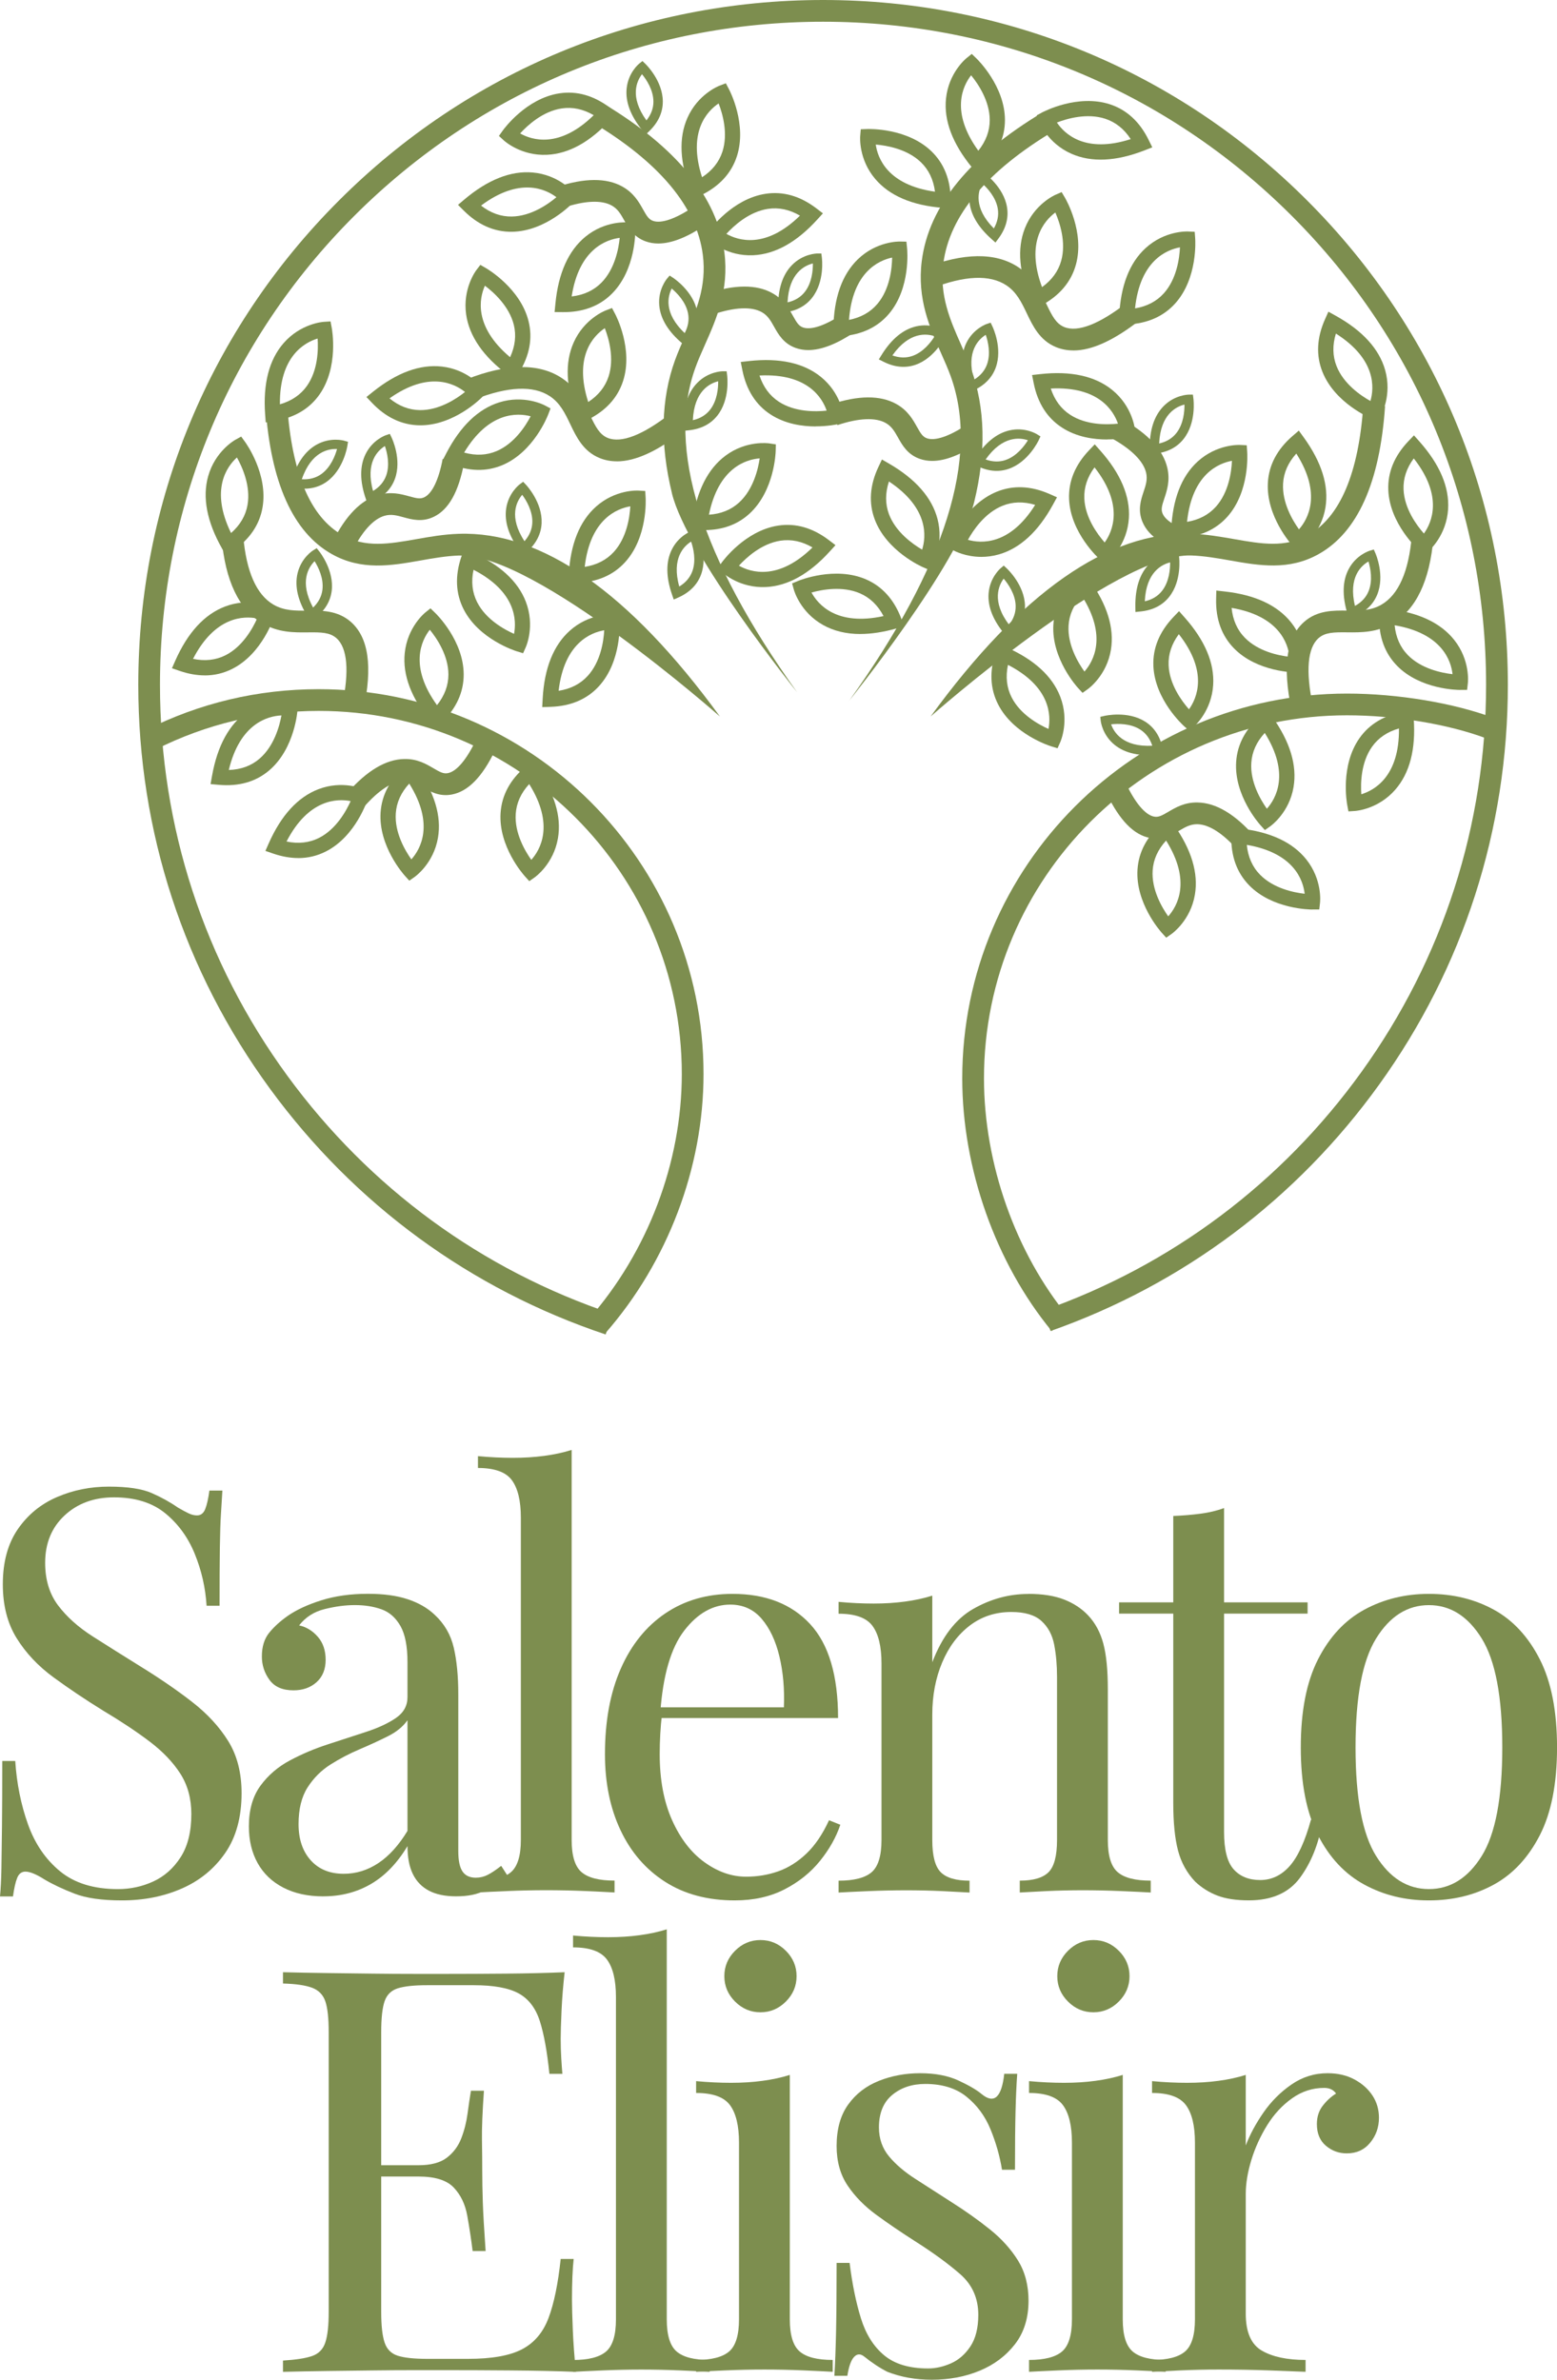
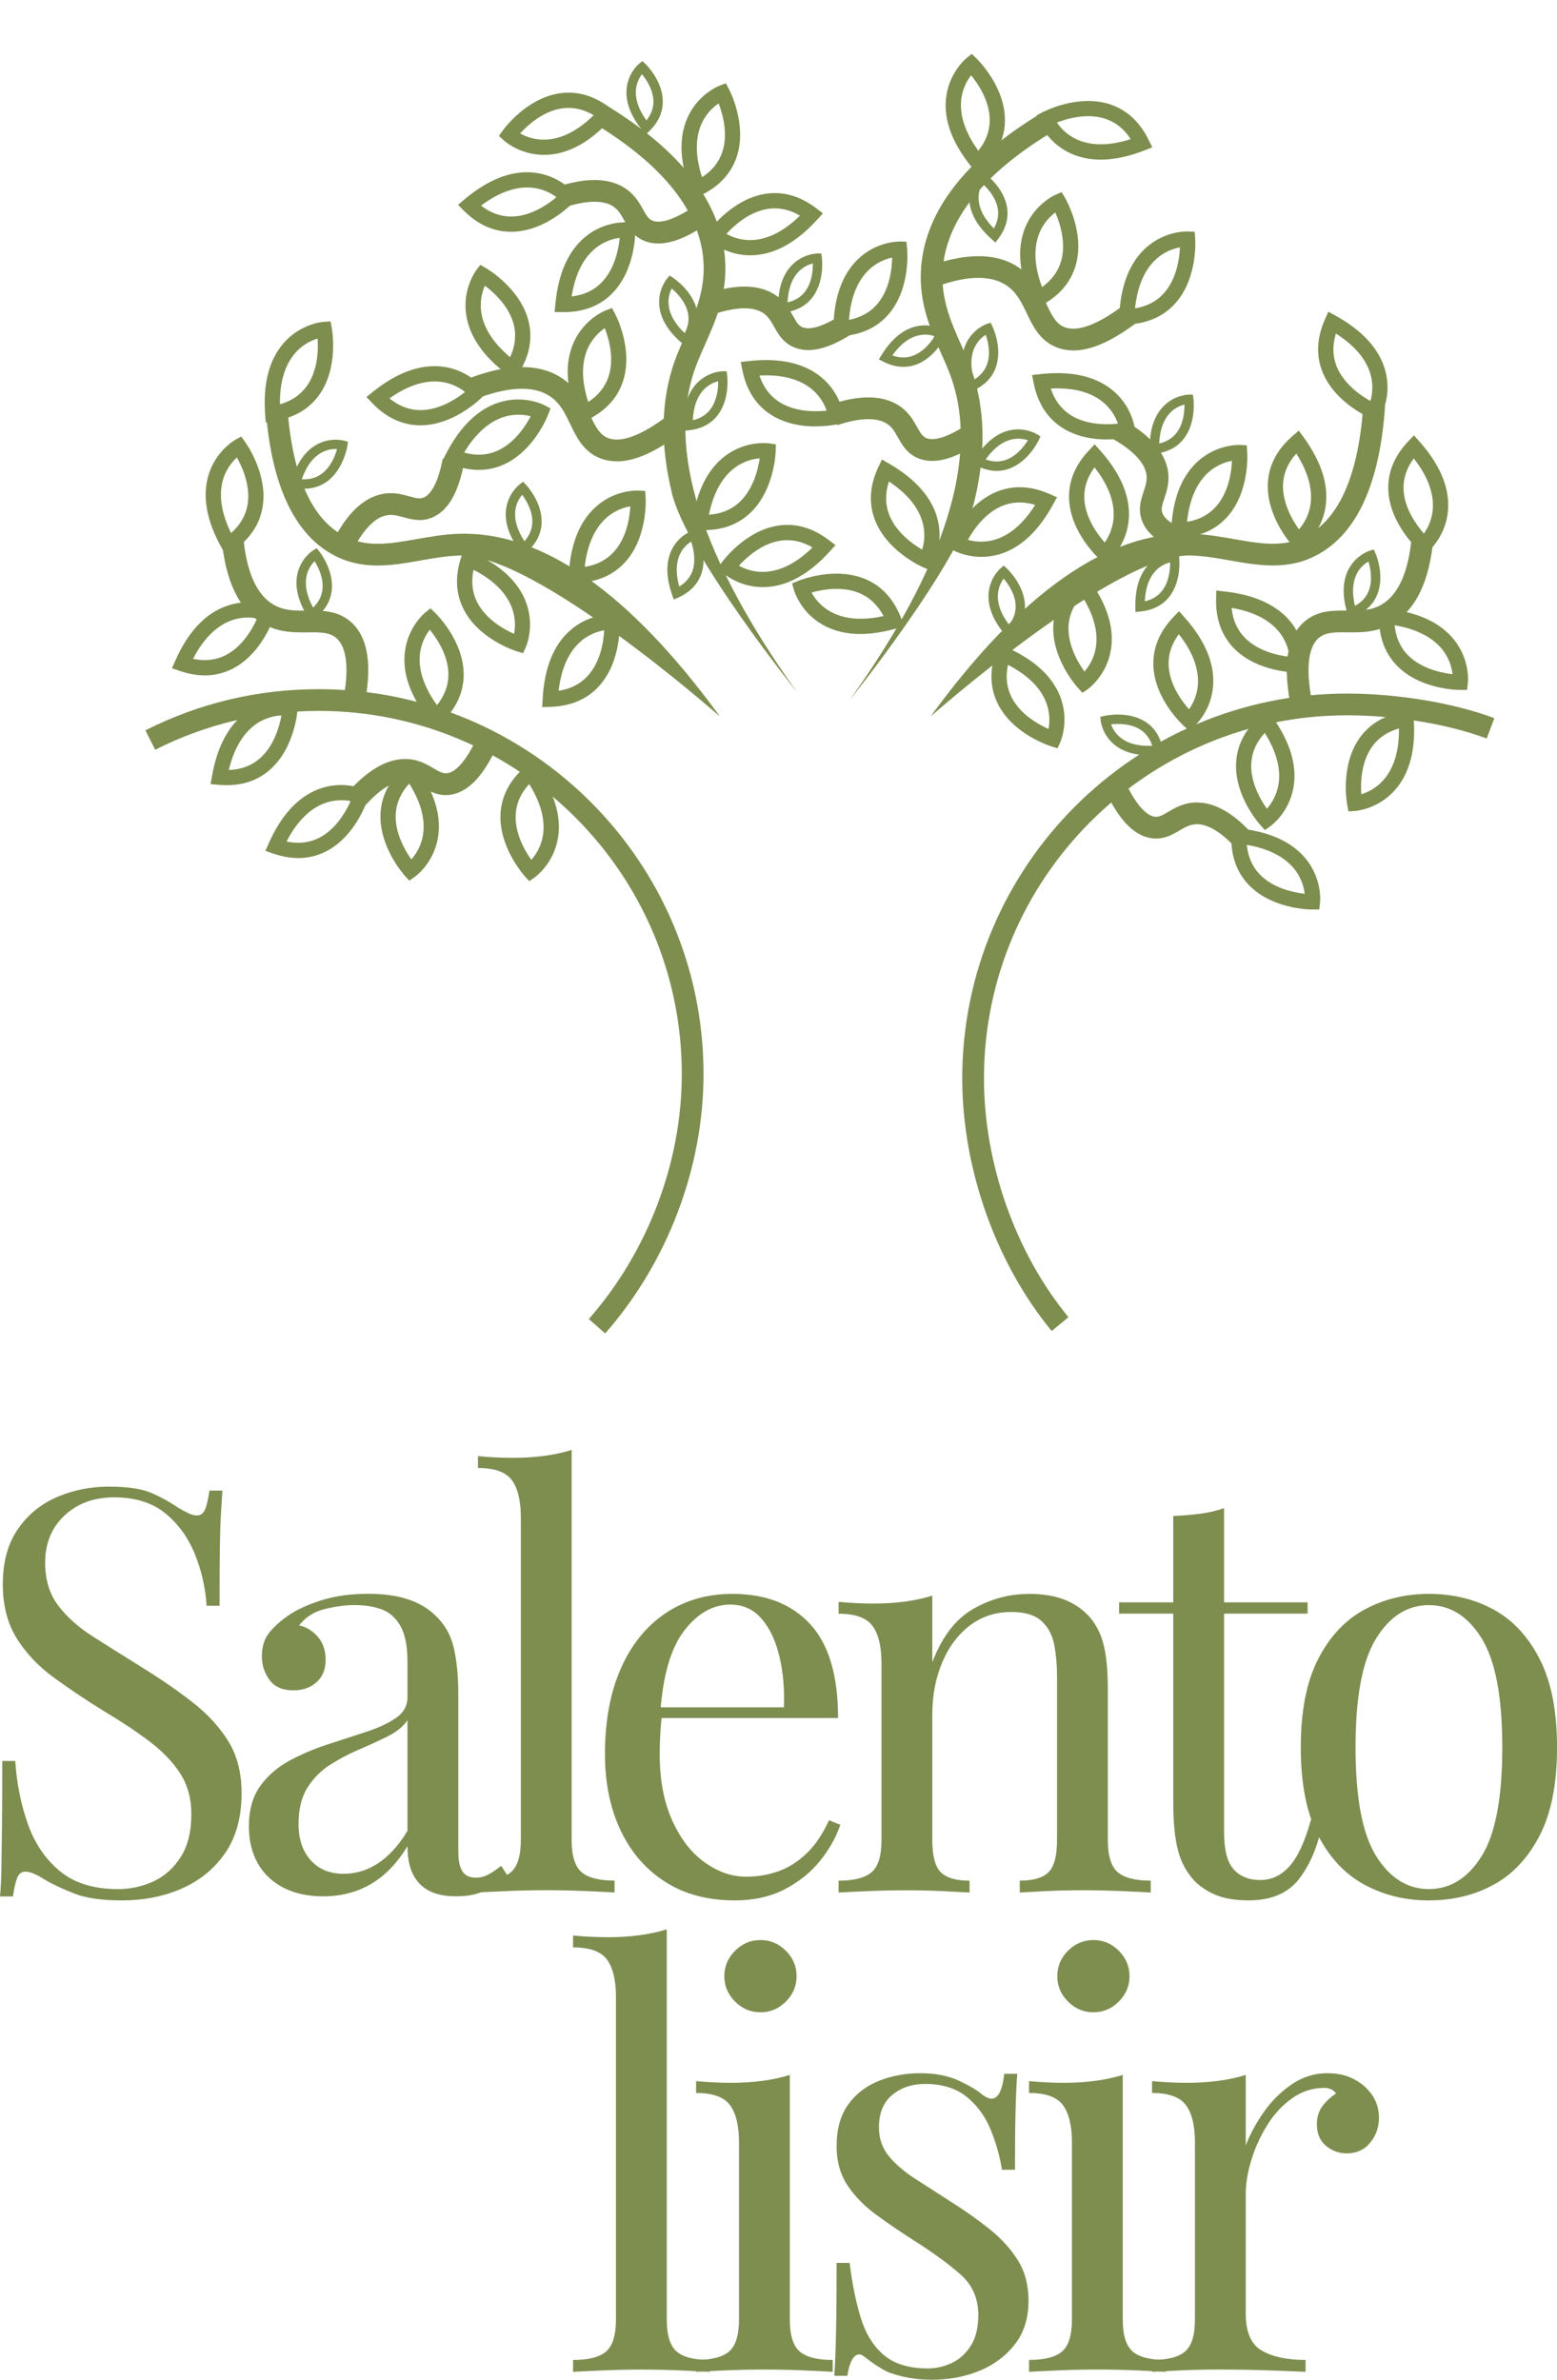
<svg xmlns="http://www.w3.org/2000/svg" id="Livello_1" data-name="Livello 1" viewBox="0 0 386.19 590.18">
  <defs>
    <style>
      .cls-1 {
        fill: #7d8e4f;
      }
    </style>
  </defs>
  <g>
    <path class="cls-1" d="M266.23,86.91c-1.54,0-2.99-.28-4.34-.84-4.01-1.66-5.71-5.22-7.21-8.36-1.3-2.71-2.52-5.28-5.1-6.97-4.08-2.68-10.33-2.42-18.57.8l-1.96-5.02c9.96-3.89,17.87-3.98,23.49-.28,3.83,2.52,5.51,6.04,7,9.15,1.43,3,2.41,4.88,4.41,5.71,3.36,1.39,8.77-.72,15.64-6.1l3.33,4.24c-6.55,5.14-12.06,7.68-16.69,7.68Z" />
    <path class="cls-1" d="M320.35,176.1c-2.29-10.86-1.27-18.02,3.14-21.89,3.26-2.87,7.21-2.82,10.69-2.78,3.01.03,5.85.07,8.51-1.5,4.21-2.48,6.73-8.2,7.48-17.01l5.37.46c-.91,10.66-4.31,17.79-10.12,21.2-3.95,2.32-7.86,2.28-11.3,2.24-3.32-.04-5.44.01-7.07,1.44-2.74,2.4-3.23,8.19-1.43,16.72l-5.28,1.11Z" />
    <path class="cls-1" d="M90.15,176.1l-5.28-1.11c1.8-8.54,1.31-14.32-1.42-16.72-1.63-1.43-3.74-1.48-7.07-1.44-3.45.04-7.35.08-11.3-2.24-5.8-3.41-9.21-10.55-10.12-21.2l5.37-.46c.75,8.81,3.27,14.54,7.48,17.01,2.66,1.56,5.5,1.53,8.51,1.5,3.48-.04,7.42-.08,10.69,2.78,4.41,3.87,5.44,11.03,3.14,21.89Z" />
    <path class="cls-1" d="M153,114.41c-1.54,0-2.99-.28-4.34-.84-4.01-1.66-5.71-5.22-7.21-8.36-1.3-2.71-2.52-5.28-5.1-6.97-4.08-2.68-10.33-2.42-18.57.8l-1.96-5.02c9.96-3.89,17.87-3.98,23.49-.28,3.83,2.52,5.51,6.04,7,9.15,1.43,3,2.41,4.88,4.41,5.71,3.37,1.39,8.77-.72,15.64-6.1l3.33,4.24c-6.55,5.14-12.06,7.68-16.69,7.68Z" />
    <path class="cls-1" d="M200.49,86.82c-1.11,0-2.14-.17-3.12-.52-3.02-1.07-4.32-3.4-5.37-5.27-.83-1.48-1.55-2.77-3.04-3.61-2.54-1.43-6.69-1.25-11.99.52l-1.71-5.12c6.88-2.29,12.38-2.33,16.34-.1,2.82,1.59,4.09,3.85,5.11,5.67.92,1.64,1.41,2.45,2.46,2.82,2.04.72,5.58-.49,9.95-3.42l3,4.48c-4.54,3.04-8.37,4.55-11.63,4.55Z" />
    <path class="cls-1" d="M87.32,136.83l-4.84-2.38c3.2-6.51,7.03-10.45,11.4-11.71,3.11-.89,5.61-.21,7.63.35,1.82.5,2.73.72,3.74.23,1.95-.95,3.56-4.32,4.55-9.49l5.3,1c-1.36,7.19-3.81,11.55-7.49,13.33-2.88,1.4-5.46.69-7.53.12-1.64-.45-3.06-.84-4.71-.36-2.8.81-5.58,3.89-8.05,8.91Z" />
    <path class="cls-1" d="M296.29,137.64c-7.1-1.75-11.33-4.43-12.91-8.19-1.24-2.95-.4-5.48.28-7.52.54-1.61,1-3.01.62-4.68-.66-2.84-3.58-5.79-8.46-8.51l2.63-4.71c6.33,3.54,10.06,7.58,11.09,12.01.73,3.15-.09,5.62-.75,7.6-.6,1.79-.86,2.69-.43,3.72.84,2,4.12,3.79,9.23,5.05l-1.29,5.24Z" />
    <path class="cls-1" d="M231.23,114.31c-1.11,0-2.14-.17-3.12-.52-3.02-1.07-4.32-3.4-5.37-5.27-.83-1.48-1.55-2.77-3.04-3.61-2.54-1.43-6.69-1.25-11.99.52l-1.71-5.12c6.88-2.3,12.38-2.33,16.34-.1,2.82,1.58,4.09,3.85,5.11,5.67.92,1.64,1.41,2.45,2.46,2.82,2.04.72,5.58-.49,9.95-3.42l3,4.48c-4.54,3.04-8.38,4.55-11.63,4.55Z" />
    <path class="cls-1" d="M163.29,60.39c-1.11,0-2.14-.17-3.12-.52-3.02-1.07-4.32-3.4-5.37-5.27-.83-1.48-1.55-2.77-3.04-3.61-2.54-1.43-6.69-1.25-11.99.52l-1.71-5.12c6.88-2.29,12.38-2.33,16.34-.1,2.82,1.59,4.09,3.85,5.11,5.67.92,1.64,1.41,2.45,2.46,2.82,2.04.72,5.58-.49,9.95-3.42l3,4.48c-4.54,3.04-8.37,4.55-11.63,4.55Z" />
    <path class="cls-1" d="M90.28,200.14l-4.06-3.55c4.78-5.46,9.51-8.27,14.05-8.35,3.25-.08,5.47,1.26,7.27,2.31,1.62.95,2.45,1.4,3.55,1.19,2.13-.41,4.56-3.24,6.85-7.98l4.85,2.35c-3.18,6.59-6.68,10.16-10.69,10.93-3.14.61-5.45-.75-7.3-1.84-1.47-.86-2.73-1.6-4.45-1.57-2.92.05-6.4,2.3-10.09,6.51Z" />
    <path class="cls-1" d="M307.07,210.92c-3.68-4.21-7.17-6.46-10.09-6.51-1.73-.02-2.98.71-4.45,1.57-1.85,1.09-4.16,2.44-7.3,1.84-4.01-.77-7.51-4.35-10.69-10.93l4.85-2.35c2.29,4.74,4.72,7.57,6.85,7.98,1.1.21,1.93-.24,3.55-1.19,1.8-1.06,4.05-2.39,7.27-2.31,4.54.08,9.27,2.89,14.05,8.35l-4.06,3.55Z" />
    <path class="cls-1" d="M172.09,49.31l-.75-1.92c-2.76-7.08-3.04-13.19-.83-18.17,2.6-5.87,7.74-7.89,7.96-7.97l1.56-.6.78,1.48c.19.35,4.53,8.71,1.96,16.64-1.35,4.17-4.32,7.41-8.84,9.63l-1.84.91ZM178.24,25.65c-2.76,1.85-7.77,6.96-4.11,18.31,2.52-1.64,4.21-3.77,5.05-6.33,1.47-4.5.05-9.43-.94-11.98Z" />
    <path class="cls-1" d="M285.81,36.54l-1.92.75c-7.08,2.76-13.19,3.04-18.17.83-5.87-2.6-7.89-7.74-7.97-7.96l-.6-1.56,1.48-.78c.35-.19,8.71-4.53,16.64-1.96,4.17,1.35,7.41,4.32,9.63,8.84l.91,1.84ZM262.15,30.39c1.85,2.76,6.96,7.77,18.31,4.11-1.64-2.52-3.77-4.21-6.33-5.05-4.5-1.47-9.43-.05-11.98.94Z" />
-     <path class="cls-1" d="M235.83,51.7l-2.05-.16c-7.57-.6-13.19-3.02-16.71-7.18-4.15-4.9-3.73-10.41-3.71-10.64l.14-1.66,1.67-.06c.4-.01,9.81-.28,15.83,5.49,3.16,3.03,4.78,7.12,4.81,12.15v2.06ZM217.22,35.85c.46,3.29,2.87,10.03,14.69,11.69-.38-2.98-1.55-5.44-3.5-7.31-3.41-3.28-8.46-4.15-11.19-4.38Z" />
    <path class="cls-1" d="M143.86,105.05l-.75-1.92c-2.76-7.08-3.04-13.19-.83-18.17,2.6-5.87,7.74-7.89,7.96-7.97l1.56-.6.78,1.48c.19.35,4.53,8.71,1.96,16.64-1.35,4.17-4.32,7.41-8.84,9.63l-1.84.91ZM150.01,81.39c-2.76,1.85-7.77,6.96-4.11,18.31,2.52-1.64,4.21-3.77,5.05-6.33,1.47-4.5.05-9.43-.94-11.98Z" />
    <path class="cls-1" d="M206.68,83.53l.03-2.06c.11-7.61,2.15-13.38,6.07-17.17,4.62-4.47,10.14-4.4,10.37-4.4l1.67.03.17,1.66c.04.4.92,9.78-4.45,16.18-2.82,3.36-6.79,5.25-11.81,5.61l-2.05.15ZM221.28,63.88c-3.26.68-9.82,3.54-10.7,15.45,2.95-.58,5.32-1.91,7.06-3.98,3.06-3.63,3.6-8.74,3.64-11.48Z" />
    <path class="cls-1" d="M218.75,113.96l1.78,1.03c6.58,3.82,10.62,8.43,12,13.7,1.63,6.22-1.13,11-1.24,11.2l-.85,1.44-1.53-.67c-.37-.16-8.98-3.99-11.93-11.8-1.55-4.1-1.25-8.49.89-13.04l.88-1.86ZM228.72,136.31c1-3.17,1.72-10.3-8.23-16.9-.94,2.86-.94,5.57,0,8.1,1.67,4.44,5.86,7.41,8.22,8.8Z" />
    <path class="cls-1" d="M204.11,52.91l-1.38,1.52c-5.11,5.64-10.46,8.62-15.91,8.87-6.42.3-10.52-3.4-10.69-3.55l-1.23-1.13.97-1.36c.23-.32,5.77-7.95,14.03-9.2,4.34-.66,8.56.55,12.57,3.6l1.64,1.25ZM180.17,58c2.89,1.64,9.71,3.84,18.25-4.52-2.6-1.52-5.26-2.08-7.93-1.68-4.69.7-8.47,4.18-10.32,6.2Z" />
    <path class="cls-1" d="M207.23,135.2l-1.38,1.52c-5.11,5.64-10.46,8.62-15.91,8.87-6.42.3-10.52-3.4-10.69-3.55l-1.23-1.13.97-1.36c.23-.32,5.77-7.95,14.03-9.2,4.34-.66,8.56.55,12.57,3.6l1.64,1.25ZM183.28,140.29c2.89,1.64,9.71,3.84,18.25-4.52-2.6-1.52-5.26-2.08-7.93-1.68-4.69.7-8.47,4.18-10.32,6.2Z" />
    <path class="cls-1" d="M152.96,28l-1.38,1.52c-5.11,5.64-10.46,8.62-15.91,8.87-6.42.3-10.52-3.4-10.69-3.55l-1.23-1.13.97-1.36c.23-.32,5.77-7.95,14.03-9.2,4.34-.66,8.56.55,12.57,3.6l1.64,1.25ZM129.01,33.09c2.89,1.64,9.71,3.84,18.25-4.52-2.6-1.52-5.26-2.08-7.93-1.68-4.69.7-8.47,4.18-10.32,6.2Z" />
    <path class="cls-1" d="M174.75,131.46c-.41,0-.83-.01-1.25-.04l-2.05-.11.29-2.04c1.07-7.53,3.84-13,8.21-16.26,5.15-3.84,10.61-3.08,10.84-3.05l1.65.25-.04,1.67c-.01.4-.33,9.82-6.47,15.48-2.95,2.72-6.71,4.1-11.17,4.1ZM188.42,113.68c-3.32.26-10.19,2.26-12.58,13.97,3-.2,5.52-1.22,7.51-3.05,3.49-3.21,4.68-8.21,5.08-10.92Z" />
    <path class="cls-1" d="M109.75,114.24l.95-1.83c3.51-6.75,7.93-10.99,13.13-12.62,6.13-1.92,11.04.61,11.24.72l1.48.78-.6,1.56c-.14.37-3.57,9.16-11.24,12.46-4.03,1.73-8.42,1.64-13.07-.29l-1.9-.79ZM131.62,103.24c-3.22-.85-10.37-1.24-16.5,9,2.9.81,5.61.68,8.09-.38,4.36-1.87,7.14-6.19,8.41-8.62Z" />
    <path class="cls-1" d="M52.23,194.46l.36-2.03c1.33-7.49,4.28-12.86,8.76-15.97,5.28-3.66,10.71-2.72,10.94-2.67l1.64.3-.1,1.67c-.02.4-.67,9.81-7,15.25-3.32,2.86-7.55,4.08-12.56,3.63l-2.05-.18ZM69.81,177.43c-3.32.15-10.27,1.91-13.06,13.53,3.01-.1,5.56-1.03,7.61-2.79,3.6-3.09,4.96-8.04,5.45-10.74Z" />
    <path class="cls-1" d="M140.96,144.61l.11-2.05c.41-7.59,2.69-13.29,6.76-16.91,4.8-4.28,10.3-4,10.54-3.98l1.67.1.1,1.67c.02.4.53,9.81-5.1,15.99-2.95,3.24-7,4.97-12.02,5.13l-2.06.07ZM156.35,125.57c-3.28.55-9.96,3.14-11.32,15.01,2.97-.46,5.39-1.7,7.21-3.69,3.2-3.5,3.95-8.58,4.1-11.32Z" />
    <path class="cls-1" d="M134.49,175.35l.11-2.05c.41-7.59,2.69-13.29,6.76-16.91,4.8-4.28,10.3-4,10.54-3.98l1.67.1.1,1.67c.02.4.53,9.81-5.1,15.99-2.95,3.24-7,4.97-12.02,5.13l-2.06.07ZM149.88,156.31c-3.28.55-9.96,3.14-11.32,15.01,2.97-.46,5.39-1.7,7.21-3.69,3.2-3.5,3.95-8.58,4.1-11.32Z" />
    <path class="cls-1" d="M108.12,180.6l-1.3-1.59c-4.82-5.88-6.99-11.62-6.43-17.04.65-6.39,4.9-9.91,5.08-10.05l1.3-1.05,1.2,1.16c.29.28,7.02,6.88,7.04,15.23.01,4.39-1.81,8.39-5.41,11.9l-1.47,1.44ZM106.61,156.17c-2.05,2.62-5.22,9.04,1.78,18.71,1.88-2.35,2.83-4.89,2.83-7.59,0-4.74-2.89-9-4.62-11.12Z" />
    <path class="cls-1" d="M242.38,43.1l-1.31-1.59c-4.82-5.88-6.99-11.62-6.43-17.04.65-6.39,4.9-9.91,5.09-10.05l1.3-1.05,1.2,1.16c.29.28,7.02,6.88,7.03,15.23.01,4.38-1.81,8.39-5.41,11.9l-1.47,1.44ZM240.87,18.67c-2.05,2.62-5.22,9.04,1.79,18.71,1.88-2.35,2.83-4.89,2.83-7.59,0-4.74-2.89-9-4.62-11.12Z" />
    <path class="cls-1" d="M160.17,33.36l-.8-.98c-2.95-3.6-4.28-7.12-3.94-10.44.4-3.92,3-6.07,3.12-6.16l.8-.64.74.71c.18.17,4.3,4.22,4.31,9.33,0,2.69-1.11,5.14-3.31,7.29l-.9.88ZM159.25,18.39c-1.25,1.61-3.2,5.54,1.09,11.47,1.15-1.44,1.74-3,1.73-4.65,0-2.91-1.77-5.51-2.83-6.81Z" />
    <path class="cls-1" d="M170.32,86.08l-.97-.81c-3.58-2.99-5.54-6.19-5.83-9.52-.34-3.92,1.82-6.52,1.91-6.63l.66-.78.86.56c.2.13,5.01,3.34,5.98,8.36.51,2.64-.13,5.26-1.89,7.78l-.72,1.03ZM166.61,71.55c-.93,1.81-2.11,6.04,3.22,11.06.86-1.63,1.14-3.27.83-4.89-.55-2.86-2.77-5.08-4.05-6.16Z" />
    <path class="cls-1" d="M240.19,97.4l-.41-1.19c-1.53-4.4-1.56-8.16-.09-11.16,1.73-3.54,4.92-4.66,5.05-4.7l.97-.33.44.92c.11.22,2.58,5.44.82,10.25-.92,2.52-2.82,4.44-5.63,5.7l-1.15.51ZM244.5,83.04c-1.73,1.07-4.92,4.09-2.94,11.14,1.58-.95,2.66-2.21,3.24-3.77,1-2.73.25-5.78-.3-7.37Z" />
    <path class="cls-1" d="M167.11,148.69l-.41-1.19c-1.53-4.4-1.56-8.16-.09-11.16,1.73-3.54,4.92-4.66,5.05-4.7l.97-.33.44.92c.11.22,2.58,5.44.82,10.25-.92,2.52-2.82,4.44-5.63,5.7l-1.15.51ZM171.42,134.32c-1.73,1.07-4.92,4.09-2.94,11.14,1.58-.95,2.66-2.21,3.24-3.77,1-2.73.25-5.78-.3-7.37Z" />
-     <path class="cls-1" d="M91.17,124.98l-.41-1.19c-1.53-4.4-1.56-8.16-.09-11.16,1.73-3.54,4.92-4.66,5.05-4.7l.97-.33.44.92c.11.22,2.58,5.44.82,10.25-.92,2.52-2.82,4.44-5.63,5.7l-1.15.51ZM95.47,110.62c-1.73,1.07-4.92,4.09-2.94,11.14,1.58-.95,2.66-2.21,3.24-3.77,1-2.73.25-5.78-.3-7.37Z" />
    <path class="cls-1" d="M129.76,137.72l-.75-1.01c-2.79-3.73-3.95-7.3-3.46-10.61.58-3.89,3.28-5.93,3.39-6.01l.82-.61.7.74c.17.18,4.1,4.41,3.88,9.52-.12,2.68-1.34,5.08-3.64,7.13l-.94.84ZM129.52,122.72c-1.33,1.55-3.45,5.39.57,11.5,1.22-1.38,1.87-2.91,1.94-4.57.13-2.9-1.51-5.59-2.51-6.94Z" />
    <path class="cls-1" d="M71.9,120.75l.34-1.22c1.24-4.49,3.35-7.6,6.26-9.24,3.43-1.93,6.69-1.04,6.83-1l.99.28-.16,1.01c-.04.24-.97,5.94-5.14,8.9-2.19,1.55-4.84,2.06-7.87,1.5l-1.24-.23ZM83.6,111.36c-2.04-.1-6.37.58-8.74,7.5,1.84.11,3.45-.31,4.8-1.26,2.37-1.68,3.49-4.62,3.94-6.24Z" />
    <path class="cls-1" d="M77.05,154.13l-.67-1.07c-2.47-3.95-3.34-7.6-2.58-10.86.9-3.83,3.75-5.64,3.88-5.71l.87-.54.64.8c.15.19,3.73,4.73,3.08,9.81-.34,2.67-1.76,4.96-4.22,6.81l-1.01.76ZM78.04,139.17c-1.45,1.43-3.88,5.09-.38,11.51,1.33-1.28,2.1-2.75,2.31-4.39.37-2.88-1.05-5.69-1.94-7.12Z" />
    <path class="cls-1" d="M246.9,60.15l-.94-.84c-3.48-3.09-5.35-6.35-5.53-9.69-.22-3.93,2.01-6.47,2.11-6.57l.68-.76.84.59c.2.14,4.91,3.49,5.72,8.54.43,2.65-.29,5.25-2.12,7.72l-.75,1.01ZM243.63,45.51c-.99,1.78-2.29,5.97,2.88,11.15.91-1.6,1.24-3.23.98-4.87-.46-2.87-2.61-5.17-3.86-6.28Z" />
    <path class="cls-1" d="M217.98,89.13l.66-1.07c2.45-3.96,5.34-6.36,8.59-7.12,3.83-.89,6.72.87,6.84.95l.87.54-.43.93c-.1.22-2.59,5.43-7.43,7.11-2.54.88-5.22.62-7.97-.77l-1.13-.57ZM231.83,83.39c-1.93-.66-6.28-1.23-10.49,4.76,1.73.62,3.4.67,4.96.13,2.75-.95,4.64-3.46,5.53-4.89Z" />
    <path class="cls-1" d="M241.11,114.93l.66-1.07c2.45-3.96,5.34-6.36,8.59-7.12,3.83-.89,6.72.87,6.84.95l.87.54-.43.93c-.1.22-2.59,5.43-7.43,7.11-2.54.88-5.22.62-7.97-.77l-1.13-.57ZM254.96,109.19c-1.93-.66-6.28-1.23-10.49,4.76,1.73.62,3.4.67,4.96.13,2.75-.95,4.64-3.46,5.53-4.89Z" />
    <path class="cls-1" d="M193.03,77.63l-.02-1.26c-.07-4.66,1.08-8.23,3.42-10.62,2.75-2.82,6.13-2.88,6.27-2.88h1.02s.13,1.01.13,1.01c.03.24.74,5.98-2.44,9.99-1.67,2.11-4.07,3.33-7.13,3.64l-1.25.13ZM201.62,65.34c-1.98.48-5.95,2.34-6.28,9.65,1.8-.41,3.22-1.26,4.25-2.56,1.81-2.28,2.05-5.41,2.03-7.09Z" />
    <path class="cls-1" d="M169.54,106.84l-.02-1.26c-.07-4.66,1.08-8.23,3.42-10.62,2.75-2.82,6.13-2.88,6.27-2.88h1.02s.13,1.01.13,1.01c.03.24.74,5.98-2.44,9.99-1.67,2.11-4.07,3.33-7.13,3.64l-1.25.13ZM178.13,94.56c-1.98.48-5.95,2.34-6.28,9.65,1.8-.41,3.22-1.26,4.25-2.56,1.81-2.28,2.05-5.41,2.03-7.09Z" />
    <path class="cls-1" d="M285.19,112.63l-.02-1.26c-.07-4.66,1.08-8.23,3.42-10.62,2.75-2.82,6.13-2.88,6.27-2.88h1.02s.13,1.01.13,1.01c.03.24.74,5.98-2.44,9.99-1.67,2.11-4.07,3.33-7.13,3.64l-1.25.13ZM293.79,100.34c-1.98.48-5.95,2.34-6.28,9.65,1.8-.41,3.22-1.26,4.25-2.56,1.81-2.28,2.05-5.41,2.03-7.09Z" />
    <path class="cls-1" d="M281.63,151.77l-.02-1.26c-.07-4.66,1.08-8.23,3.42-10.62,2.75-2.82,6.13-2.88,6.27-2.88h1.02s.13,1.01.13,1.01c.03.24.74,5.98-2.44,9.99-1.67,2.11-4.07,3.33-7.13,3.64l-1.25.13ZM290.23,139.48c-1.98.48-5.95,2.34-6.28,9.65,1.8-.41,3.22-1.26,4.25-2.56,1.81-2.28,2.05-5.41,2.03-7.09Z" />
    <path class="cls-1" d="M250.2,158.46l-.82-.96c-3.03-3.54-4.43-7.02-4.17-10.35.31-3.92,2.87-6.13,2.98-6.22l.78-.66.75.7c.18.17,4.39,4.12,4.51,9.24.06,2.69-1,5.16-3.16,7.36l-.88.9ZM248.95,143.51c-1.22,1.63-3.08,5.61,1.34,11.44,1.12-1.46,1.67-3.03,1.63-4.69-.06-2.91-1.89-5.47-2.97-6.75Z" />
    <path class="cls-1" d="M334.59,153.44l-.37-1.21c-1.36-4.46-1.25-8.21.33-11.15,1.86-3.47,5.09-4.47,5.22-4.51l.98-.29.41.94c.1.22,2.37,5.53.43,10.27-1.02,2.49-2.98,4.33-5.84,5.48l-1.17.47ZM339.43,139.25c-1.77,1.01-5.07,3.9-3.35,11.02,1.61-.89,2.75-2.11,3.37-3.64,1.1-2.69.46-5.77-.02-7.38Z" />
    <path class="cls-1" d="M288.66,186.98l-1.25.14c-4.63.52-8.3-.27-10.91-2.36-3.07-2.46-3.46-5.82-3.48-5.96l-.11-1.02,1-.23c.24-.06,5.87-1.32,10.18,1.45,2.26,1.45,3.71,3.72,4.32,6.74l.25,1.24ZM275.59,179.63c.67,1.93,2.91,5.7,10.22,5.31-.58-1.75-1.57-3.08-2.96-3.98-2.44-1.58-5.59-1.51-7.26-1.32Z" />
    <path class="cls-1" d="M277.51,80.56l.09-2.06c.33-7.6,2.54-13.32,6.57-16.99,4.75-4.33,10.26-4.11,10.49-4.1l1.67.08.12,1.67c.03.4.64,9.81-4.91,16.04-2.92,3.27-6.94,5.05-11.97,5.27l-2.06.09ZM292.68,61.34c-3.27.59-9.92,3.26-11.15,15.14,2.97-.49,5.37-1.76,7.17-3.77,3.16-3.54,3.85-8.63,3.97-11.37Z" />
    <path class="cls-1" d="M290.41,133.5l.09-2.06c.33-7.6,2.54-13.32,6.57-16.99,4.75-4.33,10.26-4.11,10.49-4.1l1.67.08.12,1.67c.03.4.64,9.81-4.91,16.04-2.92,3.27-6.94,5.05-11.97,5.27l-2.06.09ZM305.58,114.28c-3.27.59-9.92,3.26-11.15,15.14,2.97-.49,5.37-1.76,7.17-3.77,3.16-3.54,3.85-8.63,3.97-11.37Z" />
    <path class="cls-1" d="M256.66,76.65l-.83-1.88c-3.07-6.96-3.62-13.06-1.63-18.14,2.34-5.98,7.38-8.23,7.59-8.32l1.53-.67.85,1.44c.2.34,4.91,8.51,2.69,16.56-1.17,4.23-3.99,7.6-8.4,10.02l-1.8.99ZM261.76,52.7c-2.68,1.98-7.46,7.31-3.3,18.51,2.44-1.76,4.04-3.95,4.76-6.56,1.27-4.57-.37-9.44-1.46-11.95Z" />
    <path class="cls-1" d="M202.35,105.76c-3.29,0-7.54-.58-11.19-2.95-3.68-2.38-6.04-6.09-7.03-11.02l-.4-2.02,2.05-.23c7.56-.83,13.55.48,17.79,3.9,5,4.03,5.63,9.51,5.65,9.74l.17,1.66-1.63.37c-.19.04-2.39.53-5.41.53ZM188.38,93.13c.94,2.86,2.56,5.04,4.82,6.51,3.98,2.59,9.12,2.49,11.84,2.2-1.08-3.15-4.73-9.31-16.66-8.71Z" />
    <path class="cls-1" d="M274.61,109c-3.29,0-7.54-.58-11.19-2.95-3.68-2.38-6.04-6.09-7.03-11.02l-.4-2.02,2.05-.23c7.56-.83,13.55.48,17.79,3.9,5,4.03,5.63,9.51,5.65,9.74l.17,1.66-1.63.37c-.19.04-2.39.53-5.41.53ZM260.63,96.36c.94,2.86,2.55,5.04,4.82,6.51,3.98,2.59,9.11,2.49,11.84,2.2-1.08-3.15-4.72-9.31-16.66-8.71Z" />
    <path class="cls-1" d="M321.72,136.56l-1.13-1.23c-.27-.29-6.59-7.29-6.11-15.63.25-4.38,2.31-8.27,6.11-11.56l1.56-1.35,1.21,1.67c4.46,6.16,6.28,12.01,5.4,17.39-1.03,6.34-5.49,9.59-5.68,9.73l-1.36.97ZM321.53,112.49c-2.02,2.23-3.12,4.71-3.28,7.41-.28,4.74,2.34,9.15,3.94,11.38,2.2-2.49,5.76-8.71-.66-18.79Z" />
    <path class="cls-1" d="M341.73,104.44l-1.55-.64c-.37-.15-9.06-3.81-12.16-11.56-1.63-4.07-1.42-8.46.63-13.06l.84-1.88,1.8,1c6.65,3.69,10.78,8.22,12.27,13.46,1.75,6.18-.9,11.02-1.02,11.22l-.82,1.46ZM331.35,82.72c-.88,2.87-.83,5.59.17,8.1,1.75,4.41,6,7.3,8.39,8.63.94-3.19,1.52-10.33-8.57-16.73Z" />
    <path class="cls-1" d="M353.23,137.62l-1.25-1.11c-.3-.27-7.28-6.6-7.63-14.95-.18-4.38,1.48-8.45,4.94-12.1l1.42-1.49,1.37,1.54c5.05,5.69,7.44,11.33,7.1,16.77-.4,6.41-4.51,10.09-4.69,10.24l-1.26,1.1ZM350.66,113.69c-1.79,2.42-2.64,5-2.53,7.7.19,4.74,3.24,8.88,5.05,10.93,1.94-2.7,4.86-9.24-2.52-18.63Z" />
    <path class="cls-1" d="M262.32,185.58l-1.6-.49c-.38-.12-9.37-2.97-13.16-10.41-1.99-3.91-2.18-8.3-.56-13.06l.66-1.95,1.88.83c6.96,3.07,11.48,7.2,13.44,12.29,2.31,6,.1,11.05,0,11.27l-.68,1.53ZM250.01,164.9c-.62,2.94-.32,5.64.91,8.05,2.15,4.23,6.64,6.72,9.14,7.83.64-3.26.57-10.43-10.05-15.89Z" />
    <path class="cls-1" d="M129.76,162.01l-1.6-.49c-.38-.12-9.37-2.97-13.16-10.41-1.99-3.91-2.18-8.3-.56-13.06l.66-1.95,1.88.83c6.96,3.07,11.48,7.2,13.44,12.29,2.31,6,.1,11.05,0,11.27l-.68,1.53ZM117.45,141.32c-.62,2.94-.32,5.64.91,8.05,2.15,4.23,6.64,6.72,9.14,7.83.64-3.26.57-10.43-10.05-15.89Z" />
    <path class="cls-1" d="M294.96,181.22l-1.25-1.11c-.3-.27-7.28-6.6-7.63-14.95-.18-4.38,1.48-8.45,4.94-12.1l1.42-1.49,1.37,1.54c5.05,5.69,7.44,11.33,7.1,16.77-.4,6.41-4.51,10.09-4.69,10.24l-1.26,1.1ZM292.39,157.28c-1.79,2.42-2.64,5-2.53,7.7.19,4.74,3.24,8.88,5.05,10.93,1.94-2.7,4.86-9.24-2.52-18.63Z" />
    <path class="cls-1" d="M274.05,139.85l-1.25-1.11c-.3-.27-7.28-6.6-7.63-14.95-.18-4.38,1.48-8.45,4.94-12.1l1.42-1.49,1.37,1.54c5.05,5.69,7.44,11.33,7.1,16.77-.4,6.41-4.51,10.09-4.69,10.24l-1.26,1.1ZM271.48,115.91c-1.79,2.42-2.64,5-2.53,7.7.19,4.74,3.24,8.88,5.05,10.93,1.94-2.7,4.86-9.24-2.52-18.63Z" />
    <path class="cls-1" d="M321.74,166.79c-.67,0-9.89-.11-15.65-5.98-3.07-3.13-4.57-7.26-4.45-12.29l.05-2.06,2.05.23c7.56.83,13.12,3.42,16.51,7.69,4,5.03,3.42,10.51,3.39,10.74l-.19,1.66h-1.67s-.01,0-.03,0ZM305.48,150.75c.29,2.99,1.39,5.48,3.28,7.41,3.32,3.39,8.35,4.42,11.08,4.73-.37-3.31-2.59-10.12-14.36-12.13Z" />
    <path class="cls-1" d="M362.18,171.11c-.67,0-9.89-.11-15.65-5.98-3.07-3.13-4.57-7.26-4.45-12.29l.05-2.06,2.05.23c7.56.83,13.12,3.42,16.51,7.69,4,5.03,3.42,10.51,3.39,10.74l-.19,1.66h-1.67s-.01,0-.03,0ZM345.92,155.06c.29,2.99,1.39,5.48,3.28,7.41,3.32,3.39,8.35,4.42,11.08,4.73-.37-3.31-2.59-10.12-14.36-12.13Z" />
    <path class="cls-1" d="M325.51,225.57c-.67,0-9.89-.11-15.65-5.98-3.07-3.13-4.57-7.26-4.45-12.29l.05-2.06,2.05.23c7.56.83,13.12,3.42,16.51,7.69,4,5.03,3.42,10.51,3.39,10.74l-.19,1.66h-1.67s-.01,0-.03,0ZM309.25,209.52c.29,2.99,1.39,5.48,3.28,7.41,3.32,3.39,8.35,4.42,11.07,4.73-.37-3.31-2.59-10.12-14.36-12.13Z" />
    <path class="cls-1" d="M334.46,201.22l-.31-1.64c-.07-.39-1.76-9.67,3.04-16.5,2.52-3.59,6.32-5.81,11.28-6.6l2.03-.32.15,2.05c.55,7.59-.99,13.52-4.57,17.63-4.22,4.85-9.72,5.26-9.95,5.28l-1.67.11ZM346.98,180.66c-2.89.83-5.14,2.36-6.69,4.57-2.73,3.88-2.83,9.01-2.64,11.75,3.19-.96,9.48-4.37,9.34-16.32Z" />
-     <path class="cls-1" d="M289.25,232.54l-1.12-1.24c-.27-.3-6.54-7.34-5.99-15.67.29-4.38,2.37-8.25,6.2-11.51l1.57-1.33,1.19,1.68c4.42,6.19,6.19,12.06,5.27,17.44-1.08,6.33-5.56,9.55-5.75,9.69l-1.37.96ZM289.24,208.46c-2.04,2.21-3.16,4.69-3.34,7.39-.32,4.73,2.27,9.17,3.86,11.41,2.22-2.48,5.82-8.67-.52-18.79Z" />
    <path class="cls-1" d="M101.51,218.4l-1.12-1.24c-.27-.3-6.54-7.34-5.99-15.67.29-4.38,2.37-8.25,6.2-11.51l1.57-1.33,1.19,1.68c4.42,6.19,6.19,12.06,5.27,17.44-1.08,6.33-5.56,9.55-5.75,9.69l-1.37.96ZM101.51,194.33c-2.04,2.21-3.16,4.69-3.34,7.39-.32,4.73,2.27,9.17,3.86,11.41,2.22-2.48,5.82-8.67-.52-18.79Z" />
    <path class="cls-1" d="M313.72,205.85l-1.12-1.24c-.27-.3-6.54-7.34-5.99-15.67.29-4.38,2.37-8.25,6.2-11.51l1.57-1.33,1.19,1.68c4.42,6.19,6.19,12.06,5.27,17.44-1.08,6.33-5.56,9.55-5.75,9.69l-1.37.96ZM313.71,181.77c-2.04,2.21-3.16,4.69-3.34,7.39-.32,4.73,2.27,9.17,3.86,11.41,2.22-2.48,5.82-8.67-.52-18.79Z" />
    <path class="cls-1" d="M131.27,218.52l-1.12-1.24c-.27-.3-6.54-7.34-5.99-15.67.29-4.38,2.37-8.25,6.2-11.51l1.57-1.33,1.19,1.68c4.42,6.19,6.19,12.06,5.27,17.44-1.08,6.33-5.56,9.55-5.75,9.69l-1.37.96ZM131.26,194.45c-2.04,2.21-3.16,4.69-3.34,7.39-.32,4.73,2.27,9.17,3.86,11.41,2.22-2.48,5.82-8.67-.52-18.79Z" />
    <path class="cls-1" d="M268.51,171.84l-1.13-1.23c-.27-.29-6.59-7.29-6.11-15.63.25-4.38,2.31-8.27,6.11-11.56l1.56-1.35,1.21,1.67c4.46,6.16,6.28,12.01,5.4,17.39-1.03,6.34-5.49,9.59-5.68,9.73l-1.36.97ZM268.32,147.76c-2.02,2.23-3.12,4.71-3.28,7.41-.28,4.74,2.34,9.15,3.94,11.38,2.2-2.49,5.76-8.71-.66-18.79Z" />
    <path class="cls-1" d="M243.42,138.11c-3.95,0-6.7-1.49-6.85-1.57l-1.46-.81.63-1.55c.15-.37,3.75-9.08,11.49-12.23,4.06-1.65,8.46-1.47,13.06.55l1.88.83-.99,1.81c-3.65,6.68-8.15,10.83-13.39,12.35-1.56.45-3.04.62-4.38.62ZM240.08,133.88c3.2.91,10.34,1.46,16.68-8.67-2.88-.87-5.6-.79-8.1.22-4.4,1.78-7.26,6.05-8.58,8.45Z" />
    <path class="cls-1" d="M213.42,157.24c-3.52,0-6.63-.75-9.31-2.26-5.6-3.15-7.12-8.45-7.19-8.68l-.45-1.61,1.54-.64c.37-.15,9.11-3.68,16.78-.37,4.02,1.74,6.97,5.01,8.75,9.71l.73,1.92-1.98.56c-3.19.9-6.16,1.36-8.88,1.36ZM201.28,146.95c1.59,2.92,6.2,8.4,17.87,5.84-1.4-2.66-3.35-4.55-5.83-5.63-4.35-1.89-9.4-.95-12.04-.21Z" />
    <path class="cls-1" d="M120.52,56.13c-1.92-.87-3.74-2.16-5.46-3.87l-1.46-1.45,1.57-1.33c5.81-4.91,11.51-7.17,16.94-6.7,6.4.55,9.98,4.75,10.13,4.93l1.07,1.28-1.14,1.22c-.27.29-6.77,7.12-15.12,7.27-2.27.04-4.45-.41-6.52-1.35ZM119.32,50.99c2.37,1.85,4.94,2.76,7.64,2.71,4.74-.08,8.95-3.02,11.05-4.79-2.65-2.01-9.12-5.08-18.68,2.07Z" />
    <path class="cls-1" d="M146.23,76.36c-1.98.72-4.19,1.07-6.61,1.05l-2.06-.02.2-2.05c.72-7.57,3.23-13.17,7.44-16.63,4.97-4.08,10.46-3.57,10.69-3.55l1.66.17.03,1.67c0,.4.13,9.83-5.74,15.77-1.6,1.62-3.48,2.82-5.61,3.59ZM141.79,73.52c2.99-.34,5.46-1.48,7.36-3.39,3.34-3.37,4.29-8.42,4.56-11.14-3.3.42-10.08,2.73-11.92,14.54Z" />
    <path class="cls-1" d="M97.67,103.96c-1.9-.92-3.69-2.26-5.36-4.01l-1.42-1.49,1.61-1.29c5.93-4.76,11.69-6.87,17.1-6.26,6.39.72,9.85,5.01,10,5.19l1.04,1.31-1.17,1.19c-.28.28-6.95,6.94-15.31,6.88-2.28-.02-4.44-.53-6.49-1.52ZM96.61,98.8c2.33,1.91,4.86,2.88,7.56,2.91,4.74.05,9.03-2.79,11.17-4.5-2.6-2.08-8.99-5.32-18.73,1.59Z" />
    <path class="cls-1" d="M50.8,167.5c-1.99,0-4.06-.37-6.2-1.1l-1.95-.67.83-1.88c3.08-6.96,7.22-11.47,12.31-13.42,6-2.3,11.05-.08,11.26.01l1.52.69-.5,1.6c-.12.38-2.98,9.36-10.43,13.14-2.15,1.09-4.44,1.64-6.86,1.64ZM47.88,163.4c2.94.62,5.64.32,8.05-.89,4.23-2.14,6.73-6.63,7.85-9.13-3.26-.65-10.43-.59-15.9,10.02Z" />
    <path class="cls-1" d="M73.98,212.8c-1.99,0-4.06-.37-6.2-1.1l-1.95-.67.83-1.88c3.08-6.95,7.22-11.47,12.31-13.42,6-2.3,11.05-.08,11.27.01l1.52.69-.5,1.6c-.12.38-2.98,9.36-10.43,13.14-2.15,1.09-4.44,1.64-6.86,1.64ZM71.07,208.7c2.94.62,5.64.32,8.05-.89,4.23-2.14,6.73-6.63,7.85-9.13-3.26-.65-10.43-.59-15.9,10.02Z" />
    <path class="cls-1" d="M65.91,104.77l-.15-2.05c-.54-7.59,1-13.52,4.59-17.63,4.22-4.84,9.72-5.26,9.96-5.27l1.67-.11.31,1.64c.07.39,1.75,9.67-3.05,16.5-2.52,3.59-6.32,5.8-11.29,6.59l-2.03.32ZM78.78,83.96c-3.19.96-9.49,4.37-9.35,16.31,2.89-.83,5.14-2.36,6.7-4.56,2.74-3.88,2.84-9.01,2.65-11.75Z" />
    <path class="cls-1" d="M127.63,94.21l-1.65-1.23c-6.1-4.54-9.58-9.59-10.36-14.98-.91-6.36,2.37-10.8,2.51-10.98l1.01-1.33,1.45.84c.34.2,8.47,4.99,10.5,13.09,1.07,4.25.27,8.58-2.38,12.85l-1.08,1.75ZM120.27,70.86c-1.35,3.04-2.89,10.04,6.25,17.73,1.26-2.73,1.57-5.43.92-8.05-1.15-4.6-4.97-8.04-7.16-9.68Z" />
    <path class="cls-1" d="M56.06,137.79l-1.01-1.79c-3.74-6.62-4.89-12.64-3.42-17.89,1.74-6.19,6.53-8.92,6.73-9.03l1.46-.81.98,1.35c.23.32,5.73,7.98,4.32,16.21-.74,4.32-3.22,7.95-7.37,10.8l-1.7,1.16ZM58.76,113.46c-2.47,2.23-6.7,8.01-1.45,18.74,2.26-1.99,3.63-4.33,4.09-7,.81-4.67-1.3-9.36-2.64-11.75Z" />
-     <path class="cls-1" d="M150.23,330.96c-33.49-11.2-62.27-32.26-83.23-60.9-21.39-29.23-32.7-63.88-32.7-100.21,0-45.37,17.67-88.02,49.75-120.1C116.13,17.67,158.79,0,204.15,0s88.02,17.67,120.1,49.75c32.08,32.08,49.75,74.73,49.75,120.1,0,35.87-11.04,70.16-31.94,99.16-20.45,28.4-48.63,49.52-81.49,61.09l-1.79-5.09c31.81-11.2,59.1-31.66,78.9-59.15,20.23-28.08,30.92-61.29,30.92-96.01,0-43.93-17.11-85.23-48.17-116.29-31.06-31.06-72.36-48.17-116.29-48.17s-85.23,17.11-116.29,48.17c-31.06,31.06-48.17,72.36-48.17,116.29,0,35.18,10.95,68.73,31.66,97.03,20.3,27.73,48.16,48.12,80.59,58.97l-1.71,5.11Z" />
    <path class="cls-1" d="M150.1,330.69l-4.05-3.56c14.65-16.7,23.06-38.85,23.06-60.77,0-49.65-40.4-90.05-90.05-90.05-14.27,0-27.92,3.24-40.57,9.63l-2.43-4.81c13.41-6.78,27.87-10.21,43-10.21,52.63,0,95.44,42.81,95.44,95.44,0,23.21-8.89,46.66-24.39,64.33Z" />
    <path class="cls-1" d="M260.85,330.09c-13.89-16.87-22.18-40.29-22.18-62.64,0-52.63,42.81-95.44,95.44-95.44,12.56,0,26.56,2.34,36.54,6.1l-1.9,5.05c-9.41-3.55-22.68-5.76-34.64-5.76-49.65,0-90.05,40.4-90.05,90.05,0,21.15,7.83,43.28,20.95,59.22l-4.16,3.43Z" />
    <path class="cls-1" d="M230.82,177.7c22.41-30.79,44.21-46.04,64.82-45.32,3.67.13,7.12.74,10.47,1.32,6.77,1.19,12.61,2.22,18.32-.98,7.96-4.46,12.57-15.34,13.73-32.34l5.38.36c-1.28,18.93-6.82,31.27-16.47,36.68-7.38,4.14-14.76,2.85-21.89,1.59-3.16-.56-6.43-1.13-9.72-1.25-18.73-.66-64.63,39.93-64.63,39.93Z" />
    <path class="cls-1" d="M113.93,137.77c-3.29.11-6.56.69-9.72,1.25-7.13,1.26-14.51,2.55-21.89-1.59-9.64-5.41-15.18-17.75-16.47-36.68l5.38-.36c1.15,17,5.77,27.88,13.73,32.34,5.71,3.2,11.55,2.17,18.32.98,3.34-.59,6.8-1.2,10.47-1.32,20.61-.72,42.41,14.53,64.82,45.32,0,0-45.93-40.59-64.63-39.93Z" />
    <path class="cls-1" d="M210.6,173.83c23.96-33.47,32.44-60.55,25.21-80.51-.67-1.86-1.5-3.71-2.37-5.68-2.81-6.33-6-13.51-4.81-22.91,1.72-13.62,11.88-26.07,30.2-37l2.76,4.63c-16.82,10.03-26.12,21.15-27.62,33.04-1,7.91,1.74,14.08,4.39,20.05.87,1.96,1.77,4,2.51,6.03,3.5,9.65,3.76,20.75.77,32.99-3.75,15.36-31.05,49.36-31.05,49.36Z" />
    <path class="cls-1" d="M166.66,122.31c-2.99-12.24-2.73-23.33.77-32.99.74-2.03,1.64-4.07,2.51-6.03,2.65-5.97,5.39-12.14,4.39-20.05-1.5-11.89-10.79-23.01-27.62-33.04l2.76-4.63c18.32,10.93,28.48,23.38,30.2,37,1.19,9.4-2,16.58-4.81,22.91-.87,1.97-1.7,3.82-2.37,5.68-7.23,19.96,1.25,47.05,25.21,80.51,0,0-27.3-34.01-31.05-49.36Z" />
  </g>
  <g>
    <path class="cls-1" d="M27.02,368.69c4.67,0,8.21.54,10.64,1.61,2.43,1.07,4.57,2.26,6.44,3.57,1.12.65,2.03,1.14,2.73,1.47.7.33,1.38.49,2.03.49.93,0,1.61-.51,2.03-1.54.42-1.03.77-2.57,1.05-4.62h3.22c-.09,1.59-.21,3.48-.35,5.67-.14,2.19-.23,5.09-.28,8.68-.05,3.59-.07,8.33-.07,14.21h-3.22c-.28-4.48-1.26-8.77-2.94-12.88-1.68-4.11-4.13-7.46-7.35-10.08-3.22-2.61-7.44-3.92-12.67-3.92-4.95,0-9.03,1.49-12.25,4.48-3.22,2.99-4.83,6.91-4.83,11.76,0,4.2,1.07,7.72,3.22,10.57,2.15,2.85,5.02,5.41,8.61,7.7,3.59,2.29,7.49,4.74,11.69,7.35,4.85,2.99,9.17,5.95,12.95,8.89,3.78,2.94,6.76,6.18,8.96,9.73,2.19,3.55,3.29,7.84,3.29,12.88,0,5.97-1.35,10.92-4.06,14.84-2.71,3.92-6.3,6.86-10.78,8.82-4.48,1.96-9.43,2.94-14.84,2.94-4.95,0-8.87-.56-11.76-1.68-2.89-1.12-5.37-2.29-7.42-3.5-2.05-1.31-3.64-1.96-4.76-1.96-.93,0-1.61.51-2.03,1.54-.42,1.03-.77,2.57-1.05,4.62H0c.19-1.96.3-4.27.35-6.93.05-2.66.09-6.13.14-10.43.05-4.29.07-9.7.07-16.24h3.22c.37,5.6,1.42,10.83,3.15,15.68,1.73,4.85,4.39,8.75,7.98,11.69,3.59,2.94,8.37,4.41,14.35,4.41,3.08,0,6-.63,8.75-1.89,2.75-1.26,5.02-3.27,6.79-6.02,1.77-2.75,2.66-6.32,2.66-10.71,0-3.83-.91-7.16-2.73-10.01-1.82-2.84-4.36-5.5-7.63-7.98-3.27-2.47-7.09-5.01-11.48-7.63-4.39-2.71-8.49-5.46-12.32-8.26-3.83-2.8-6.88-6.04-9.17-9.73-2.29-3.69-3.43-8.14-3.43-13.37,0-5.51,1.24-10.05,3.71-13.65,2.47-3.59,5.71-6.25,9.73-7.98,4.01-1.73,8.3-2.59,12.88-2.59Z" />
    <path class="cls-1" d="M80.21,470.31c-3.83,0-7.14-.72-9.94-2.17-2.8-1.45-4.92-3.48-6.37-6.09-1.45-2.61-2.17-5.64-2.17-9.1,0-4.1.96-7.46,2.87-10.08,1.91-2.61,4.36-4.71,7.35-6.3,2.99-1.59,6.13-2.92,9.45-3.99,3.31-1.07,6.46-2.1,9.45-3.08,2.99-.98,5.44-2.12,7.35-3.43,1.91-1.31,2.87-3.03,2.87-5.18v-8.68c0-3.92-.58-6.9-1.75-8.96-1.17-2.05-2.73-3.43-4.69-4.13-1.96-.7-4.15-1.05-6.58-1.05s-4.83.33-7.49.98c-2.66.65-4.78,2.01-6.37,4.06,1.77.37,3.31,1.31,4.62,2.8,1.31,1.49,1.96,3.41,1.96,5.74s-.75,4.18-2.24,5.53c-1.49,1.35-3.41,2.03-5.74,2.03-2.71,0-4.69-.86-5.95-2.59-1.26-1.73-1.89-3.66-1.89-5.81,0-2.43.61-4.39,1.82-5.88,1.21-1.49,2.75-2.89,4.62-4.2,2.15-1.49,4.92-2.78,8.33-3.85,3.41-1.07,7.25-1.61,11.55-1.61,3.83,0,7.09.44,9.8,1.33,2.71.89,4.95,2.17,6.72,3.85,2.43,2.24,4.01,4.97,4.76,8.19.75,3.22,1.12,7.07,1.12,11.55v38.91c0,2.33.35,4.01,1.05,5.04.7,1.03,1.8,1.54,3.29,1.54,1.03,0,2.01-.23,2.94-.7.93-.47,2.05-1.21,3.36-2.24l1.54,2.38c-1.96,1.49-3.83,2.73-5.6,3.71-1.77.98-4.15,1.47-7.14,1.47-2.71,0-4.95-.47-6.72-1.4-1.77-.93-3.1-2.31-3.99-4.13-.89-1.82-1.33-4.13-1.33-6.93-2.52,4.2-5.53,7.33-9.03,9.38-3.5,2.05-7.44,3.08-11.83,3.08ZM85.25,464.71c3.08,0,5.95-.89,8.61-2.66,2.66-1.77,5.06-4.43,7.21-7.98v-27.44c-1.12,1.59-2.75,2.92-4.9,3.99-2.15,1.07-4.48,2.15-7,3.22-2.52,1.07-4.92,2.33-7.21,3.78-2.29,1.45-4.18,3.34-5.67,5.67-1.49,2.33-2.24,5.37-2.24,9.1s1,6.72,3.01,8.96c2.01,2.24,4.74,3.36,8.19,3.36Z" />
    <path class="cls-1" d="M141.79,359.59v96.73c0,3.92.82,6.58,2.45,7.98,1.63,1.4,4.36,2.1,8.19,2.1v2.94c-1.59-.09-3.99-.21-7.21-.35-3.22-.14-6.46-.21-9.73-.21s-6.39.07-9.66.21c-3.27.14-5.69.26-7.28.35v-2.94c3.83,0,6.55-.7,8.19-2.1,1.63-1.4,2.45-4.06,2.45-7.98v-79.93c0-4.2-.75-7.3-2.24-9.31-1.49-2.01-4.29-3.01-8.4-3.01v-2.94c2.99.28,5.88.42,8.68.42s5.29-.16,7.77-.49c2.47-.33,4.74-.82,6.79-1.47Z" />
    <path class="cls-1" d="M181.69,395.29c8.21,0,14.63,2.5,19.25,7.49,4.62,4.99,6.93,12.76,6.93,23.31h-49.41l-.14-2.66h36.11c.19-4.57-.19-8.79-1.12-12.67-.93-3.87-2.4-6.97-4.41-9.31-2.01-2.33-4.6-3.5-7.77-3.5-4.29,0-8.1,2.15-11.41,6.44-3.31,4.29-5.3,11.11-5.95,20.44l.42.56c-.19,1.4-.33,2.94-.42,4.62-.09,1.68-.14,3.36-.14,5.04,0,6.35,1.03,11.81,3.08,16.38,2.05,4.57,4.73,8.05,8.05,10.43,3.31,2.38,6.74,3.57,10.29,3.57,2.8,0,5.46-.44,7.98-1.33,2.52-.89,4.85-2.36,7-4.41,2.15-2.05,4.01-4.81,5.6-8.26l2.8,1.12c-1.03,3.08-2.71,6.07-5.04,8.96-2.33,2.89-5.27,5.25-8.82,7.07-3.55,1.82-7.65,2.73-12.32,2.73-6.72,0-12.48-1.54-17.29-4.62-4.81-3.08-8.49-7.35-11.06-12.81-2.57-5.46-3.85-11.73-3.85-18.83,0-8.21,1.31-15.28,3.92-21.21,2.61-5.93,6.3-10.5,11.06-13.72,4.76-3.22,10.31-4.83,16.66-4.83Z" />
    <path class="cls-1" d="M255.04,395.29c3.55,0,6.51.47,8.89,1.4,2.38.93,4.36,2.24,5.95,3.92,1.77,1.87,3.03,4.2,3.78,7,.75,2.8,1.12,6.58,1.12,11.34v37.38c0,3.92.82,6.58,2.45,7.98,1.63,1.4,4.36,2.1,8.19,2.1v2.94c-1.59-.09-4.01-.21-7.28-.35-3.27-.14-6.44-.21-9.52-.21s-6.09.07-9.03.21c-2.94.14-5.16.26-6.65.35v-2.94c3.36,0,5.74-.7,7.14-2.1,1.4-1.4,2.1-4.06,2.1-7.98v-40.45c0-2.89-.23-5.55-.7-7.98-.47-2.43-1.52-4.39-3.15-5.88-1.63-1.49-4.13-2.24-7.49-2.24-3.92,0-7.35,1.12-10.29,3.36-2.94,2.24-5.23,5.3-6.86,9.17-1.63,3.87-2.45,8.19-2.45,12.95v31.08c0,3.92.7,6.58,2.1,7.98s3.78,2.1,7.14,2.1v2.94c-1.49-.09-3.71-.21-6.65-.35-2.94-.14-5.95-.21-9.03-.21s-6.25.07-9.52.21c-3.27.14-5.69.26-7.28.35v-2.94c3.82,0,6.55-.7,8.19-2.1,1.63-1.4,2.45-4.06,2.45-7.98v-43.81c0-4.2-.75-7.3-2.24-9.31-1.49-2.01-4.29-3.01-8.4-3.01v-2.94c2.98.28,5.88.42,8.68.42s5.29-.16,7.77-.49c2.47-.33,4.73-.82,6.79-1.47v16.52c2.42-6.34,5.81-10.75,10.15-13.23,4.34-2.47,8.89-3.71,13.65-3.71Z" />
    <path class="cls-1" d="M303.61,374.01v23.38h20.72v2.8h-20.72v54.17c0,4.39.79,7.47,2.38,9.24,1.58,1.77,3.78,2.66,6.58,2.66s5.23-1.14,7.28-3.43c2.05-2.29,3.83-6.13,5.32-11.55l2.8.7c-.93,5.41-2.78,9.99-5.53,13.72-2.75,3.73-6.98,5.6-12.67,5.6-3.17,0-5.79-.4-7.84-1.19-2.05-.79-3.87-1.94-5.46-3.43-2.05-2.15-3.48-4.71-4.27-7.7-.79-2.99-1.19-6.95-1.19-11.9v-46.89h-13.44v-2.8h13.44v-21.42c2.33-.09,4.57-.28,6.72-.56,2.15-.28,4.11-.75,5.88-1.4Z" />
    <path class="cls-1" d="M354.42,395.29c5.97,0,11.34,1.31,16.1,3.92,4.76,2.61,8.56,6.72,11.41,12.32,2.85,5.6,4.27,12.88,4.27,21.84s-1.42,16.22-4.27,21.77c-2.85,5.55-6.65,9.64-11.41,12.25-4.76,2.61-10.13,3.92-16.1,3.92s-11.22-1.31-16.03-3.92c-4.81-2.61-8.63-6.69-11.48-12.25-2.85-5.55-4.27-12.81-4.27-21.77s1.42-16.24,4.27-21.84c2.85-5.6,6.67-9.7,11.48-12.32,4.81-2.61,10.15-3.92,16.03-3.92ZM354.42,398.08c-5.32,0-9.68,2.75-13.09,8.26-3.41,5.51-5.11,14.51-5.11,27.02s1.7,21.49,5.11,26.95c3.41,5.46,7.77,8.19,13.09,8.19s9.68-2.73,13.09-8.19c3.41-5.46,5.11-14.44,5.11-26.95s-1.7-21.51-5.11-27.02c-3.41-5.5-7.77-8.26-13.09-8.26Z" />
-     <path class="cls-1" d="M140.05,489.12c-.37,3.27-.63,6.44-.77,9.52-.14,3.08-.21,5.41-.21,7,0,1.68.05,3.29.14,4.83.09,1.54.19,2.82.28,3.85h-3.22c-.56-5.51-1.35-9.87-2.38-13.09-1.03-3.22-2.78-5.5-5.25-6.86-2.47-1.35-6.18-2.03-11.13-2.03h-11.62c-3.17,0-5.58.26-7.21.77-1.63.51-2.73,1.59-3.29,3.22-.56,1.63-.84,4.18-.84,7.63v69.43c0,3.36.28,5.88.84,7.56s1.66,2.78,3.29,3.29c1.63.51,4.04.77,7.21.77h10.22c5.88,0,10.33-.79,13.37-2.38,3.03-1.58,5.23-4.17,6.58-7.77,1.35-3.59,2.36-8.47,3.01-14.63h3.22c-.28,2.52-.42,5.88-.42,10.08,0,1.77.07,4.32.21,7.63.14,3.31.4,6.74.77,10.29-4.76-.19-10.13-.3-16.1-.35-5.97-.05-11.29-.07-15.96-.07h-7.91c-3.22,0-6.7.02-10.43.07-3.73.05-7.51.09-11.34.14-3.83.05-7.47.12-10.92.21v-2.8c3.17-.19,5.58-.56,7.21-1.12,1.63-.56,2.73-1.68,3.29-3.36s.84-4.2.84-7.56v-69.43c0-3.45-.28-6-.84-7.63-.56-1.63-1.66-2.75-3.29-3.36-1.63-.61-4.04-.96-7.21-1.05v-2.8c3.45.09,7.09.16,10.92.21,3.83.05,7.6.09,11.34.14,3.73.05,7.21.07,10.43.07h7.91c4.29,0,9.17-.02,14.63-.07,5.46-.05,10.33-.16,14.63-.35ZM115.97,536.99v2.8h-25.62v-2.8h25.62ZM120.03,518.51c-.37,5.32-.54,9.38-.49,12.18.05,2.8.07,5.37.07,7.7s.05,4.9.14,7.7c.09,2.8.33,6.86.7,12.18h-3.22c-.37-2.99-.82-5.9-1.33-8.75-.51-2.85-1.63-5.18-3.36-7-1.73-1.82-4.64-2.73-8.75-2.73v-2.8c3.08,0,5.44-.63,7.07-1.89,1.63-1.26,2.82-2.87,3.57-4.83.75-1.96,1.26-3.99,1.54-6.09.28-2.1.56-3.99.84-5.67h3.22Z" />
    <path class="cls-1" d="M165.38,478.48v96.73c0,3.92.82,6.58,2.45,7.98,1.63,1.4,4.36,2.1,8.19,2.1v2.94c-1.59-.09-3.99-.21-7.21-.35-3.22-.14-6.46-.21-9.73-.21s-6.39.07-9.66.21c-3.27.14-5.69.26-7.28.35v-2.94c3.83,0,6.55-.7,8.19-2.1,1.63-1.4,2.45-4.06,2.45-7.98v-79.93c0-4.2-.75-7.3-2.24-9.31-1.49-2.01-4.29-3.01-8.4-3.01v-2.94c2.99.28,5.88.42,8.68.42s5.29-.16,7.77-.49c2.47-.33,4.74-.82,6.79-1.47Z" />
    <path class="cls-1" d="M195.9,514.59v60.61c0,3.92.82,6.58,2.45,7.98,1.63,1.4,4.36,2.1,8.19,2.1v2.94c-1.59-.09-3.99-.21-7.21-.35-3.22-.14-6.46-.21-9.73-.21s-6.39.07-9.66.21c-3.27.14-5.69.26-7.28.35v-2.94c3.83,0,6.55-.7,8.19-2.1,1.63-1.4,2.45-4.06,2.45-7.98v-43.81c0-4.2-.75-7.3-2.24-9.31-1.49-2.01-4.29-3.01-8.4-3.01v-2.94c2.99.28,5.88.42,8.68.42s5.3-.16,7.77-.49c2.47-.33,4.74-.82,6.79-1.47ZM188.62,481.14c2.43,0,4.52.89,6.3,2.66,1.77,1.77,2.66,3.87,2.66,6.3s-.89,4.53-2.66,6.3c-1.77,1.77-3.87,2.66-6.3,2.66s-4.53-.89-6.3-2.66c-1.77-1.77-2.66-3.87-2.66-6.3s.89-4.53,2.66-6.3,3.87-2.66,6.3-2.66Z" />
    <path class="cls-1" d="M228.23,514.17c3.73,0,6.91.61,9.52,1.82,2.61,1.21,4.52,2.33,5.74,3.36,3.08,2.52,4.95.84,5.6-5.04h3.22c-.19,2.61-.33,5.72-.42,9.31-.09,3.59-.14,8.42-.14,14.49h-3.22c-.56-3.45-1.52-6.81-2.87-10.08-1.35-3.27-3.34-5.95-5.95-8.05-2.61-2.1-6.02-3.15-10.22-3.15-3.27,0-6,.91-8.19,2.73-2.19,1.82-3.29,4.5-3.29,8.05,0,2.8.84,5.2,2.52,7.21,1.68,2.01,3.87,3.87,6.58,5.6,2.71,1.73,5.64,3.62,8.82,5.67,3.54,2.24,6.76,4.53,9.66,6.86,2.89,2.33,5.2,4.9,6.93,7.7,1.72,2.8,2.59,6.11,2.59,9.94,0,4.29-1.12,7.89-3.36,10.78-2.24,2.89-5.16,5.09-8.75,6.58-3.59,1.49-7.54,2.24-11.83,2.24-2.05,0-3.99-.16-5.81-.49-1.82-.33-3.57-.82-5.25-1.47-.93-.47-1.89-1.03-2.87-1.68-.98-.65-1.94-1.35-2.87-2.1-.93-.75-1.77-.72-2.52.07-.75.79-1.31,2.36-1.68,4.69h-3.22c.19-2.99.33-6.62.42-10.92.09-4.29.14-9.98.14-17.08h3.22c.65,5.23,1.59,9.8,2.8,13.72,1.21,3.92,3.12,6.98,5.74,9.17,2.61,2.19,6.25,3.29,10.92,3.29,1.87,0,3.75-.42,5.67-1.26,1.91-.84,3.52-2.24,4.83-4.2,1.3-1.96,1.96-4.57,1.96-7.84,0-4.11-1.49-7.46-4.48-10.08-2.99-2.61-6.77-5.37-11.34-8.26-3.36-2.15-6.51-4.29-9.45-6.44-2.94-2.15-5.32-4.57-7.14-7.28-1.82-2.71-2.73-5.97-2.73-9.8,0-4.2.96-7.63,2.87-10.29,1.91-2.66,4.46-4.62,7.63-5.88,3.17-1.26,6.58-1.89,10.22-1.89Z" />
    <path class="cls-1" d="M278.48,514.59v60.61c0,3.92.82,6.58,2.45,7.98,1.63,1.4,4.36,2.1,8.19,2.1v2.94c-1.59-.09-3.99-.21-7.21-.35-3.22-.14-6.46-.21-9.73-.21s-6.39.07-9.66.21c-3.27.14-5.69.26-7.28.35v-2.94c3.82,0,6.55-.7,8.19-2.1,1.63-1.4,2.45-4.06,2.45-7.98v-43.81c0-4.2-.75-7.3-2.24-9.31-1.49-2.01-4.29-3.01-8.4-3.01v-2.94c2.98.28,5.88.42,8.68.42s5.29-.16,7.77-.49c2.47-.33,4.73-.82,6.79-1.47ZM271.2,481.14c2.43,0,4.53.89,6.3,2.66,1.77,1.77,2.66,3.87,2.66,6.3s-.89,4.53-2.66,6.3c-1.77,1.77-3.87,2.66-6.3,2.66s-4.53-.89-6.3-2.66c-1.77-1.77-2.66-3.87-2.66-6.3s.89-4.53,2.66-6.3,3.87-2.66,6.3-2.66Z" />
    <path class="cls-1" d="M329.29,514.17c2.52,0,4.74.51,6.65,1.54,1.91,1.03,3.41,2.36,4.48,3.99,1.07,1.63,1.61,3.48,1.61,5.53,0,2.33-.72,4.39-2.17,6.16-1.45,1.77-3.38,2.66-5.81,2.66-1.96,0-3.69-.63-5.18-1.89-1.49-1.26-2.24-3.06-2.24-5.39,0-1.77.49-3.29,1.47-4.55.98-1.26,2.08-2.26,3.29-3.01-.65-.93-1.63-1.4-2.94-1.4-2.89,0-5.55.86-7.98,2.59-2.43,1.73-4.48,3.94-6.16,6.65-1.68,2.71-2.99,5.58-3.92,8.61-.93,3.03-1.4,5.86-1.4,8.47v29.67c0,4.57,1.33,7.63,3.99,9.17s6.28,2.31,10.85,2.31v2.94c-2.15-.09-5.18-.21-9.1-.35-3.92-.14-8.07-.21-12.46-.21-3.17,0-6.32.07-9.45.21-3.13.14-5.48.26-7.07.35v-2.94c3.83,0,6.55-.7,8.19-2.1,1.63-1.4,2.45-4.06,2.45-7.98v-43.81c0-4.2-.75-7.3-2.24-9.31-1.49-2.01-4.29-3.01-8.4-3.01v-2.94c2.99.28,5.88.42,8.68.42s5.29-.16,7.77-.49c2.47-.33,4.74-.82,6.79-1.47v17.5c1.03-2.71,2.5-5.44,4.41-8.19,1.91-2.75,4.22-5.06,6.93-6.93,2.71-1.87,5.69-2.8,8.96-2.8Z" />
  </g>
</svg>